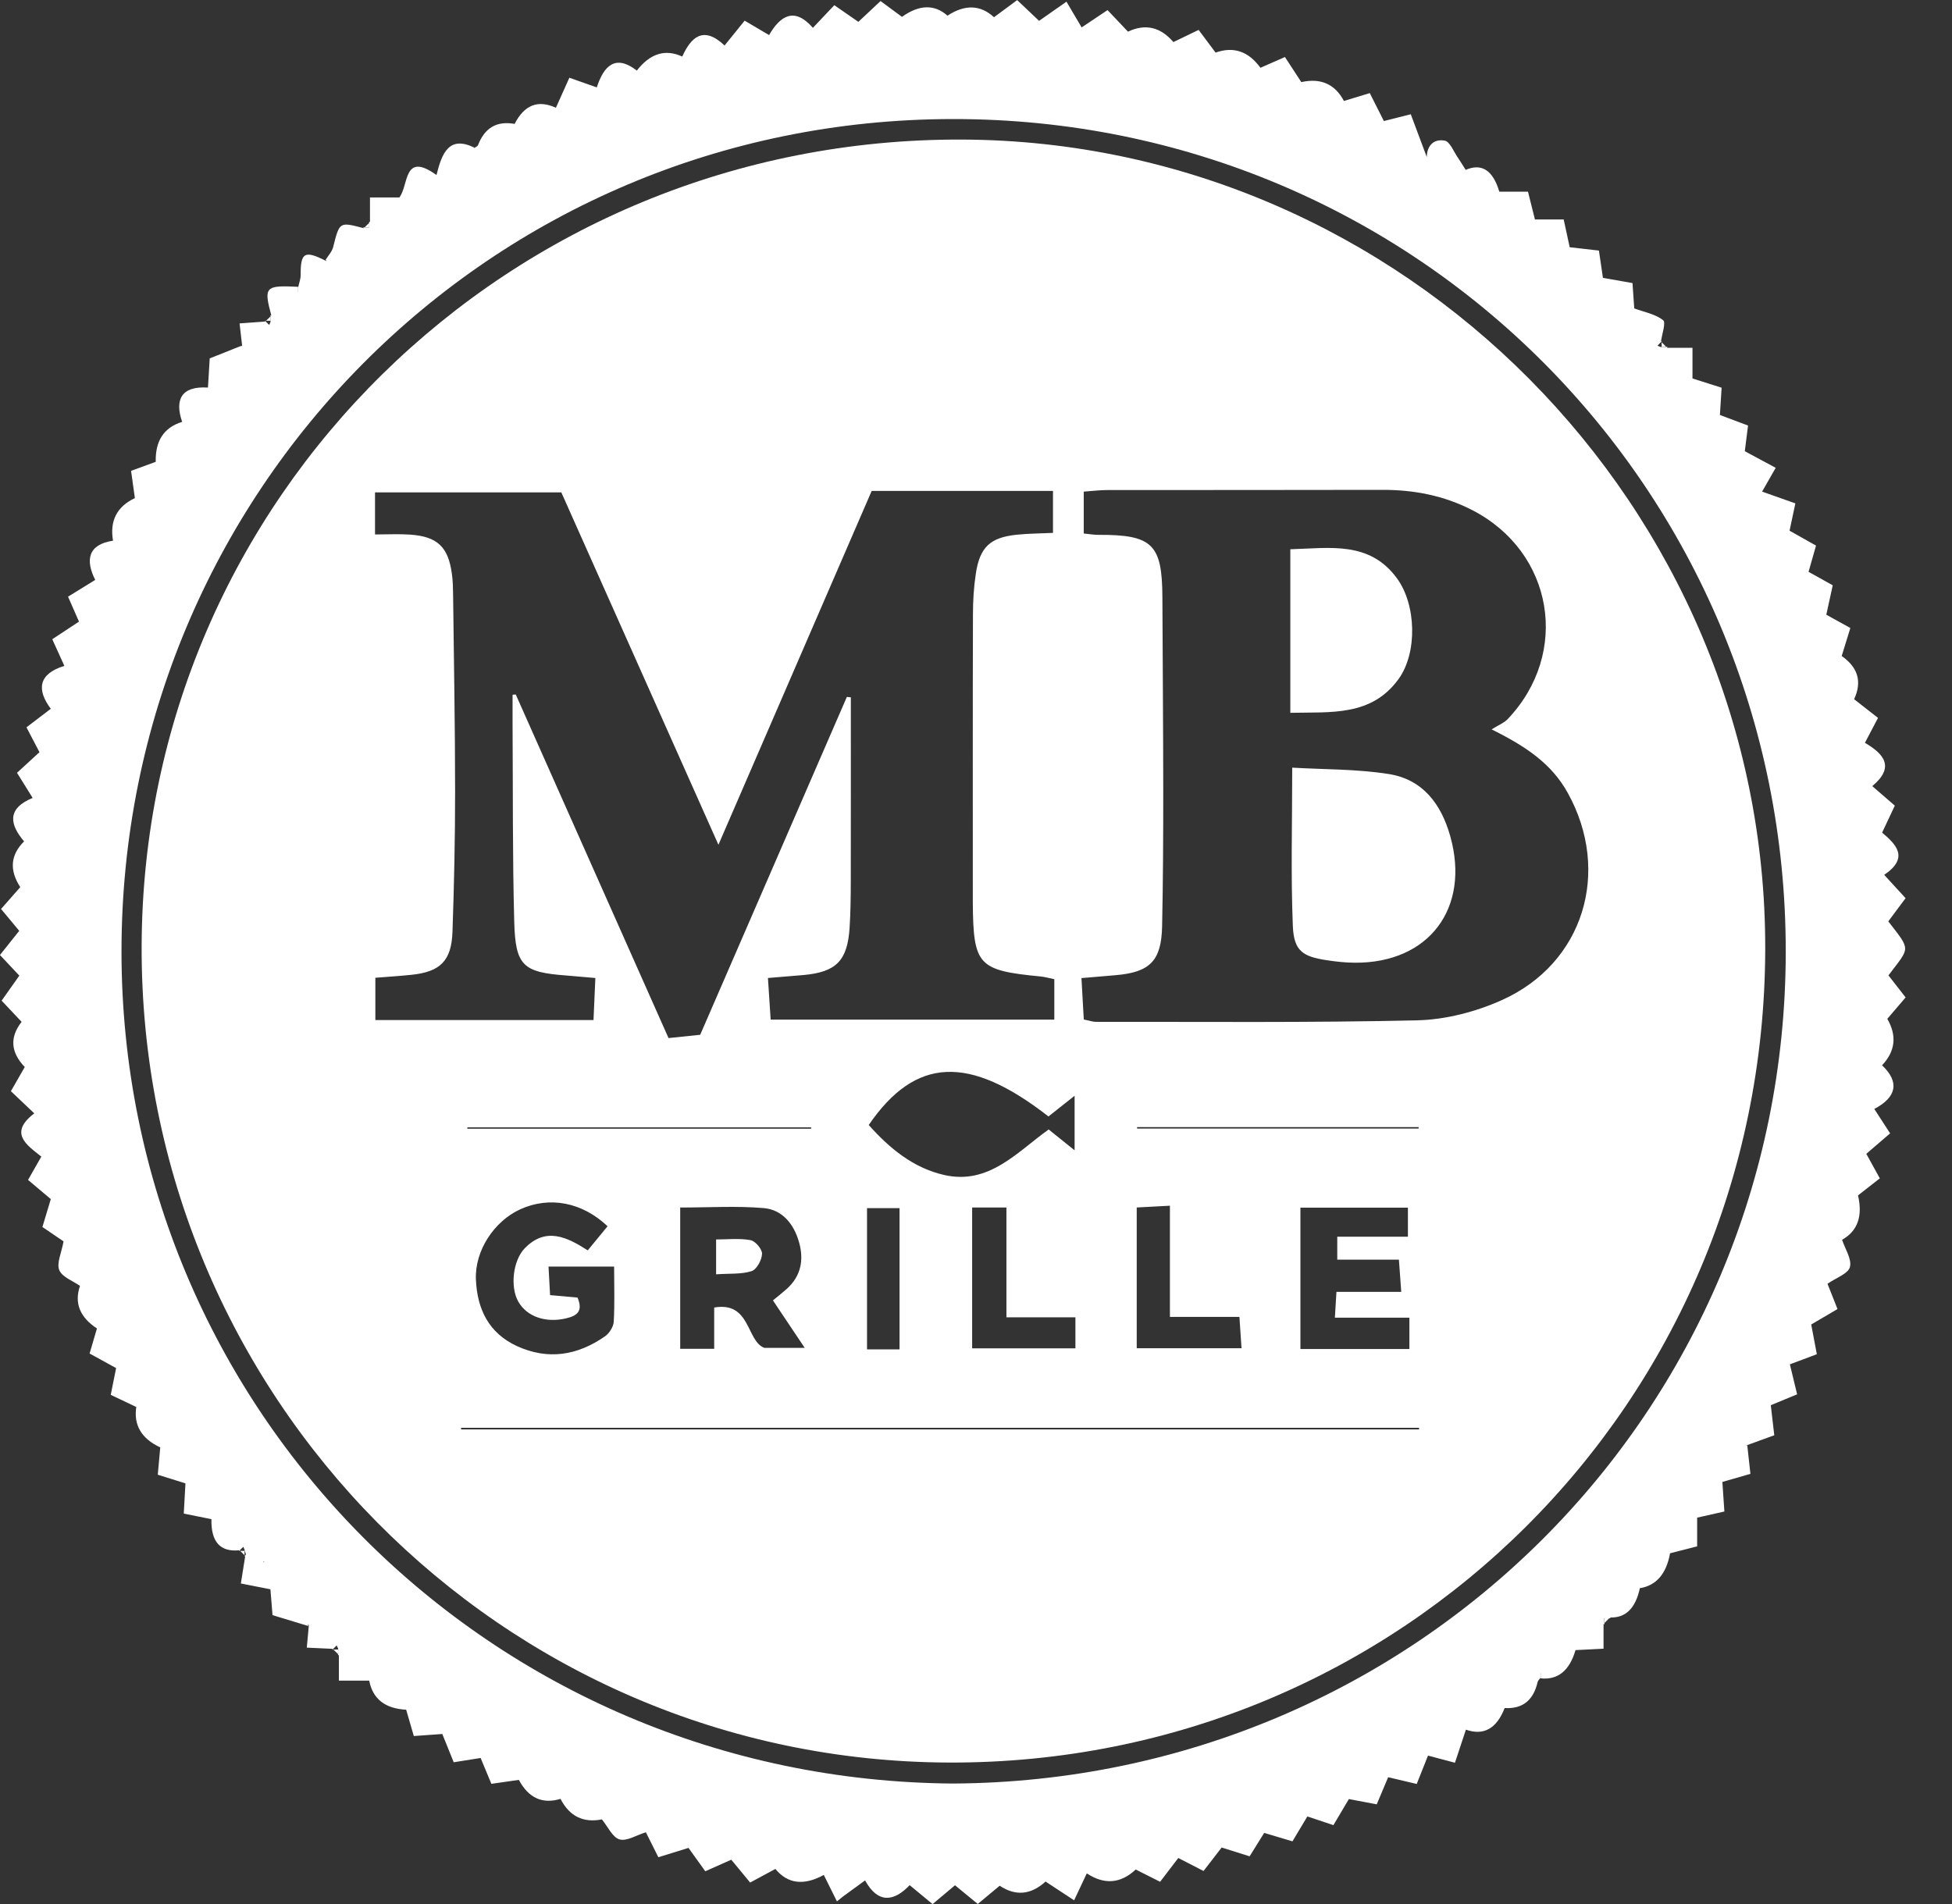
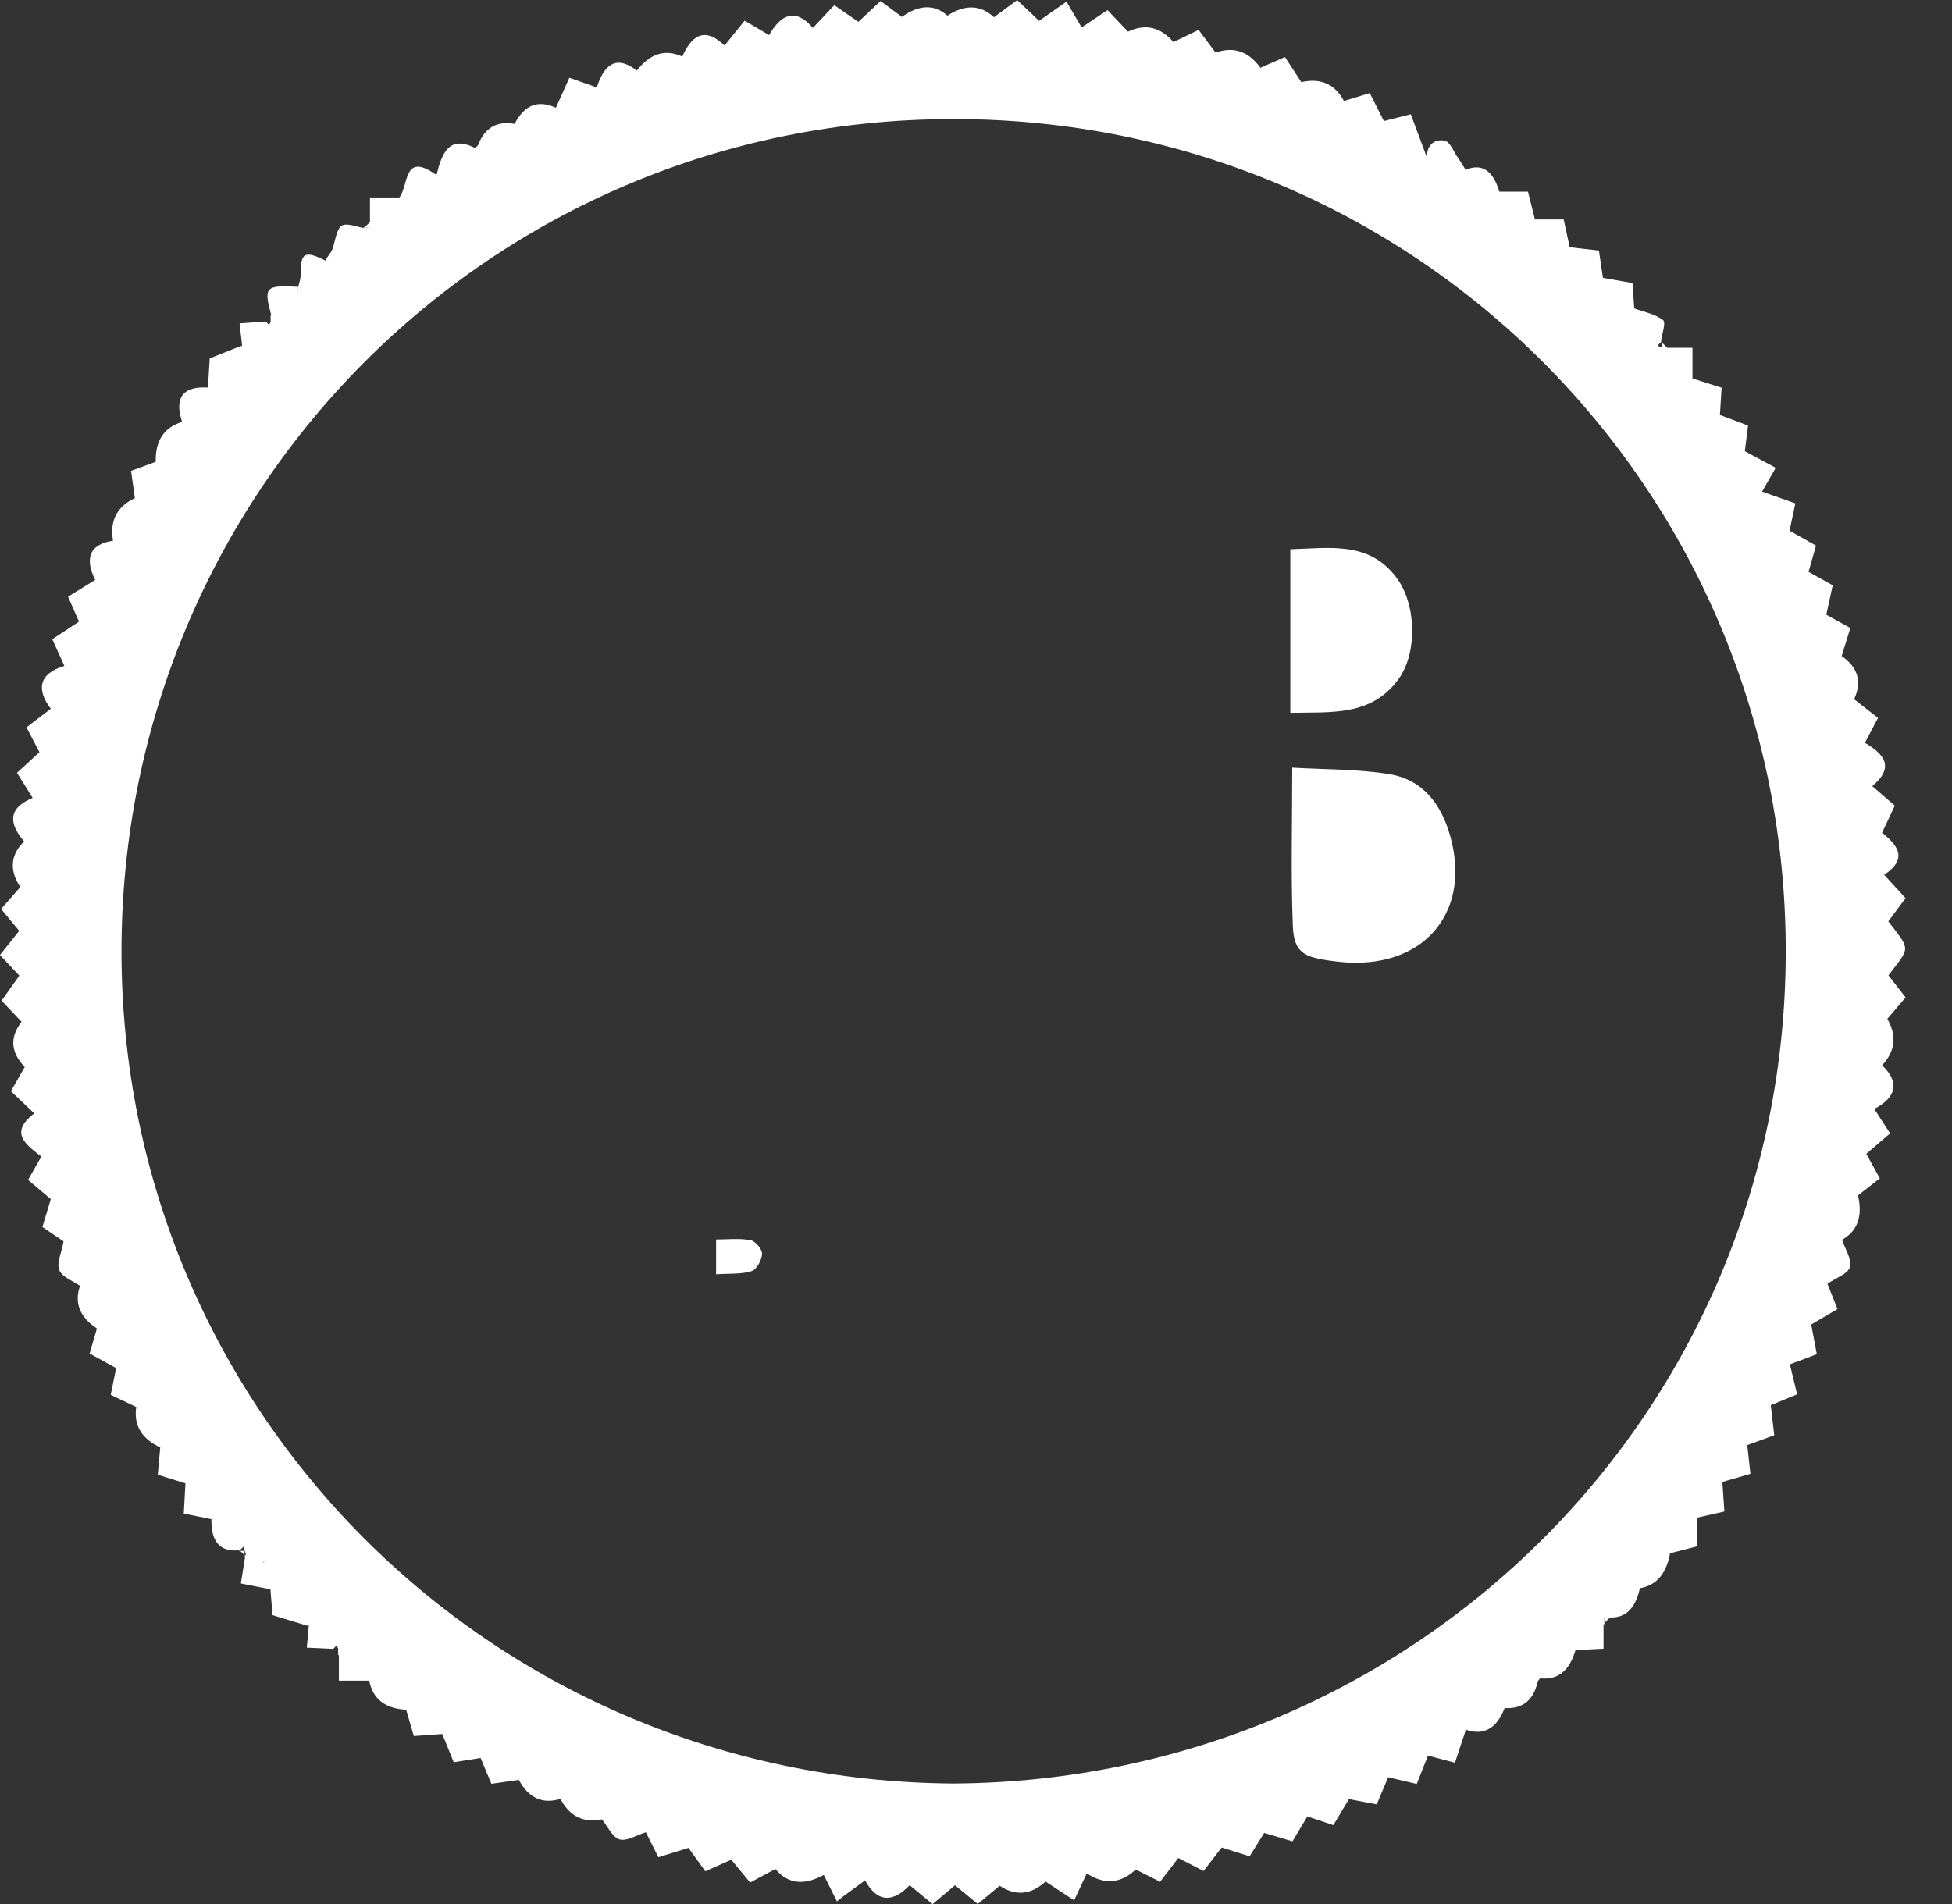
<svg xmlns="http://www.w3.org/2000/svg" width="41" height="40" viewBox="0 0 41 40" fill="none">
  <rect x="0" y="0" width="41" height="40" fill="#333333" stroke="none" />
  <g clip-path="url(#clip0_4776_12534)">
    <path d="M6.988 34.639C6.806 34.631 6.626 34.622 6.444 34.614C6.458 34.458 6.473 34.302 6.487 34.147L6.468 34.119L6.474 34.159C6.229 34.085 5.985 34.011 5.724 33.931C5.71 33.763 5.696 33.589 5.68 33.388C5.498 33.352 5.328 33.319 5.059 33.266C5.09 33.074 5.12 32.881 5.151 32.689L5.136 32.697C5.146 32.682 5.165 32.667 5.164 32.655C5.159 32.624 5.146 32.595 5.135 32.566L5.148 32.583C5.136 32.554 5.123 32.525 5.111 32.496C5.081 32.525 5.052 32.553 5.022 32.582L5.029 32.568C4.626 32.61 4.43 32.392 4.441 31.915C4.262 31.878 4.077 31.841 3.86 31.798C3.872 31.574 3.883 31.383 3.895 31.163C3.708 31.105 3.528 31.048 3.314 30.981C3.332 30.777 3.349 30.588 3.366 30.407C2.973 30.224 2.805 29.942 2.862 29.558C2.696 29.479 2.524 29.396 2.326 29.303C2.365 29.111 2.399 28.941 2.439 28.741C2.262 28.644 2.082 28.544 1.882 28.435C1.94 28.237 1.989 28.07 2.036 27.909C1.676 27.671 1.557 27.373 1.68 27.014C1.534 26.91 1.307 26.831 1.245 26.683C1.185 26.536 1.292 26.321 1.335 26.079C1.227 26.006 1.085 25.909 0.891 25.777C0.945 25.599 1.003 25.403 1.067 25.191C0.915 25.063 0.758 24.931 0.589 24.788C0.693 24.605 0.772 24.468 0.868 24.298C0.562 24.055 0.176 23.804 0.72 23.39C0.544 23.223 0.394 23.081 0.229 22.924C0.335 22.739 0.429 22.574 0.52 22.416C0.223 22.107 0.201 21.79 0.454 21.467C0.327 21.333 0.197 21.195 0.034 21.022C0.154 20.853 0.272 20.685 0.406 20.496C0.275 20.357 0.156 20.23 -0.001 20.063C0.136 19.891 0.264 19.731 0.404 19.555C0.281 19.407 0.168 19.272 0.022 19.096C0.162 18.937 0.296 18.784 0.426 18.637C0.193 18.28 0.22 17.959 0.506 17.676C0.213 17.332 0.13 16.991 0.686 16.763C0.574 16.583 0.482 16.435 0.357 16.235C0.504 16.1 0.654 15.962 0.829 15.802C0.752 15.655 0.671 15.501 0.556 15.28C0.713 15.161 0.873 15.039 1.067 14.89C0.772 14.498 0.797 14.158 1.352 13.989C1.263 13.792 1.191 13.635 1.098 13.429C1.282 13.307 1.454 13.194 1.659 13.059C1.589 12.898 1.52 12.742 1.429 12.535C1.617 12.419 1.792 12.311 2 12.183C1.792 11.769 1.844 11.439 2.374 11.359C2.302 10.942 2.455 10.643 2.833 10.464C2.808 10.283 2.782 10.095 2.753 9.892C2.95 9.82 3.114 9.76 3.271 9.702C3.26 9.259 3.445 8.979 3.826 8.863C3.666 8.396 3.807 8.106 4.368 8.142C4.383 7.903 4.395 7.698 4.405 7.529C4.671 7.423 4.882 7.339 5.091 7.256L5.047 7.276L5.086 7.265C5.068 7.108 5.05 6.95 5.032 6.794C5.212 6.781 5.392 6.767 5.572 6.755L5.565 6.74C5.595 6.769 5.625 6.798 5.654 6.827C5.667 6.798 5.68 6.769 5.692 6.74L5.684 6.758V6.624L5.7 6.631C5.536 6.025 5.568 5.991 6.261 6.025V6.141C6.261 6.141 6.262 6.141 6.263 6.141C6.263 6.105 6.263 6.07 6.263 6.035C6.281 5.95 6.315 5.864 6.315 5.779C6.312 5.302 6.397 5.253 6.847 5.481C6.853 5.48 6.859 5.48 6.865 5.479C6.856 5.474 6.846 5.469 6.836 5.464C6.891 5.373 6.973 5.288 6.998 5.19C7.132 4.659 7.127 4.658 7.64 4.794L7.634 4.779C7.678 4.779 7.722 4.779 7.766 4.779L7.755 4.796C7.755 4.751 7.755 4.706 7.755 4.661L7.771 4.667V4.148H8.388C8.588 3.898 8.465 3.171 9.168 3.677C9.284 3.206 9.437 2.846 9.961 3.1C9.959 3.104 9.958 3.109 9.956 3.113C9.985 3.091 10.03 3.076 10.041 3.048C10.181 2.684 10.437 2.535 10.809 2.603C11.012 2.204 11.301 2.091 11.676 2.264C11.766 2.062 11.857 1.86 11.959 1.633C12.173 1.708 12.336 1.766 12.535 1.836C12.681 1.384 12.925 1.132 13.376 1.483C13.655 1.123 13.973 1.024 14.33 1.188C14.515 0.779 14.775 0.534 15.219 0.956C15.369 0.77 15.496 0.613 15.64 0.434C15.821 0.541 15.971 0.629 16.154 0.737C16.395 0.319 16.692 0.146 17.074 0.585C17.233 0.418 17.365 0.278 17.524 0.109C17.694 0.227 17.849 0.335 18.029 0.459C18.182 0.316 18.331 0.175 18.495 0.022C18.667 0.148 18.808 0.253 18.945 0.354C19.308 0.095 19.627 0.087 19.901 0.329C20.268 0.089 20.594 0.1 20.878 0.362C21.024 0.254 21.177 0.141 21.365 0.002C21.517 0.147 21.666 0.288 21.825 0.438C21.999 0.316 22.154 0.208 22.4 0.035C22.511 0.222 22.61 0.391 22.719 0.576C22.932 0.434 23.076 0.337 23.263 0.212C23.411 0.369 23.553 0.519 23.692 0.665C24.056 0.493 24.374 0.566 24.646 0.884C24.809 0.805 24.979 0.724 25.176 0.628C25.309 0.806 25.422 0.958 25.532 1.105C25.909 0.971 26.223 1.077 26.474 1.424C26.626 1.357 26.784 1.288 26.989 1.198C27.107 1.379 27.22 1.553 27.333 1.725C27.741 1.634 28.039 1.766 28.228 2.121C28.388 2.072 28.554 2.022 28.771 1.956C28.868 2.149 28.961 2.332 29.067 2.543C29.23 2.502 29.398 2.459 29.632 2.4C29.75 2.714 29.865 3.024 29.981 3.334C30.034 3.383 30.086 3.433 30.139 3.482L30.126 3.493C30.074 3.444 30.021 3.394 29.969 3.345C29.956 3.081 30.096 2.911 30.343 2.954C30.455 2.973 30.534 3.188 30.624 3.316C30.683 3.402 30.736 3.492 30.792 3.58L30.76 3.589L30.778 3.572C31.119 3.421 31.357 3.573 31.492 4.027H32.094C32.148 4.247 32.195 4.433 32.242 4.619C32.244 4.651 32.245 4.682 32.243 4.643C32.243 4.68 32.243 4.645 32.243 4.611H32.844C32.888 4.811 32.924 4.981 32.97 5.194C33.147 5.214 33.336 5.236 33.584 5.264C33.609 5.437 33.636 5.62 33.668 5.837C33.859 5.871 34.06 5.907 34.289 5.947C34.302 6.143 34.315 6.316 34.326 6.479C34.537 6.557 34.768 6.598 34.932 6.726C34.996 6.776 34.907 7.021 34.887 7.177L34.902 7.171C34.873 7.201 34.844 7.231 34.814 7.262C34.844 7.275 34.873 7.287 34.902 7.3L34.884 7.291C34.93 7.291 34.975 7.29 35.021 7.29L35.015 7.307H35.549V7.951C35.737 8.01 35.932 8.073 36.161 8.145C36.149 8.334 36.138 8.506 36.125 8.718C36.306 8.786 36.498 8.858 36.716 8.94C36.692 9.13 36.67 9.3 36.648 9.479C36.859 9.593 37.065 9.703 37.297 9.828C37.185 10.025 37.105 10.163 37.011 10.328C37.227 10.404 37.454 10.485 37.71 10.575C37.666 10.78 37.63 10.95 37.588 11.149C37.763 11.248 37.942 11.348 38.144 11.462C38.091 11.649 38.044 11.815 37.987 12.013C38.145 12.101 38.295 12.184 38.495 12.296C38.453 12.487 38.41 12.688 38.36 12.914C38.514 12.999 38.665 13.082 38.865 13.193C38.802 13.397 38.742 13.592 38.683 13.782C39.027 14.021 39.114 14.323 38.944 14.689C39.101 14.812 39.264 14.939 39.446 15.082C39.351 15.262 39.27 15.416 39.171 15.605C39.563 15.835 39.811 16.111 39.325 16.515C39.485 16.653 39.617 16.767 39.799 16.925C39.719 17.094 39.632 17.278 39.532 17.492C39.83 17.741 40.104 18.022 39.576 18.379C39.73 18.547 39.857 18.686 40.025 18.869C39.903 19.033 39.781 19.196 39.662 19.356C40.143 19.979 40.122 19.887 39.665 20.491C39.779 20.636 39.895 20.786 40.026 20.954C39.882 21.122 39.759 21.266 39.641 21.404C39.846 21.759 39.81 22.084 39.531 22.38C39.901 22.73 39.84 23.049 39.368 23.297C39.485 23.477 39.579 23.622 39.7 23.81C39.528 23.958 39.373 24.092 39.2 24.24C39.29 24.403 39.374 24.555 39.484 24.755C39.323 24.88 39.174 24.996 39.026 25.113C39.128 25.553 39.016 25.864 38.691 26.045C38.754 26.238 38.899 26.452 38.856 26.618C38.819 26.759 38.566 26.843 38.385 26.97C38.449 27.134 38.513 27.293 38.595 27.501C38.407 27.612 38.23 27.715 38.043 27.825C38.083 28.038 38.121 28.238 38.161 28.45C37.946 28.53 37.782 28.592 37.595 28.662C37.647 28.876 37.694 29.073 37.747 29.292C37.541 29.377 37.381 29.444 37.194 29.521C37.219 29.735 37.242 29.937 37.267 30.152C37.052 30.23 36.872 30.296 36.691 30.362C36.679 30.365 36.666 30.37 36.653 30.374L36.7 30.364C36.721 30.554 36.742 30.744 36.766 30.963C36.552 31.025 36.372 31.077 36.177 31.133C36.191 31.345 36.204 31.533 36.219 31.754C36.019 31.799 35.851 31.838 35.647 31.883V32.486C35.436 32.54 35.254 32.587 35.078 32.632C35 33.064 34.789 33.309 34.444 33.365C34.353 33.788 34.144 33.993 33.816 33.98L33.822 33.998C33.776 33.997 33.729 33.996 33.683 33.996L33.696 33.983C33.697 34.029 33.697 34.075 33.698 34.121L33.681 34.116V34.636C33.462 34.647 33.274 34.656 33.092 34.666C32.966 35.099 32.721 35.297 32.359 35.259V35.144C32.359 35.144 32.358 35.144 32.357 35.144V35.248C32.336 35.277 32.303 35.305 32.296 35.337C32.207 35.724 31.977 35.905 31.604 35.883C31.435 36.316 31.164 36.468 30.79 36.337C30.716 36.561 30.641 36.786 30.56 37.032C30.336 36.972 30.185 36.932 29.994 36.882C29.919 37.072 29.849 37.247 29.757 37.478C29.567 37.433 29.384 37.39 29.157 37.336C29.087 37.502 29.013 37.676 28.917 37.906C28.734 37.871 28.55 37.836 28.332 37.795C28.233 37.962 28.128 38.139 28.007 38.343C27.822 38.281 27.659 38.227 27.46 38.16C27.363 38.323 27.265 38.485 27.147 38.683C26.957 38.626 26.775 38.572 26.553 38.506C26.465 38.648 26.374 38.795 26.247 38.998C26.069 38.941 25.876 38.881 25.66 38.813C25.54 38.968 25.415 39.129 25.279 39.306C25.083 39.205 24.928 39.125 24.749 39.033C24.622 39.199 24.507 39.35 24.367 39.533C24.186 39.442 24.018 39.358 23.855 39.275C23.538 39.572 23.195 39.599 22.827 39.356C22.746 39.528 22.654 39.725 22.561 39.922C22.274 39.733 22.115 39.629 21.961 39.528C21.654 39.808 21.333 39.838 20.997 39.616C20.858 39.732 20.713 39.853 20.537 39.999C20.377 39.868 20.231 39.748 20.059 39.606C19.908 39.733 19.763 39.855 19.588 40.002C19.426 39.868 19.28 39.748 19.107 39.604C18.772 39.955 18.44 39.993 18.17 39.504C17.998 39.629 17.855 39.733 17.713 39.837C17.669 39.873 17.624 39.909 17.579 39.945C17.483 39.751 17.386 39.557 17.303 39.389C16.883 39.619 16.544 39.577 16.286 39.263C16.128 39.349 15.963 39.438 15.756 39.549C15.63 39.396 15.508 39.249 15.36 39.069C15.198 39.141 15.026 39.218 14.814 39.312C14.7 39.153 14.59 39 14.461 38.821C14.256 38.884 14.049 38.949 13.828 39.017C13.722 38.806 13.643 38.648 13.566 38.493C13.365 38.554 13.162 38.687 13.011 38.642C12.863 38.597 12.767 38.374 12.642 38.222C12.251 38.3 11.961 38.156 11.773 37.791C11.393 37.906 11.102 37.773 10.898 37.392C10.719 37.418 10.532 37.445 10.321 37.475C10.242 37.286 10.175 37.126 10.095 36.932C9.926 36.959 9.758 36.986 9.53 37.022C9.455 36.835 9.378 36.646 9.29 36.428C9.105 36.441 8.917 36.455 8.692 36.471C8.634 36.272 8.582 36.091 8.531 35.918C8.088 35.895 7.829 35.691 7.755 35.307C7.661 35.307 7.559 35.307 7.458 35.307C7.371 35.307 7.283 35.307 7.118 35.307V34.768L7.102 34.775L7.103 34.637L7.112 34.656C7.098 34.627 7.085 34.596 7.072 34.567C7.042 34.597 7.012 34.628 6.982 34.657L6.989 34.642L6.988 34.639ZM29.366 36.927L29.38 36.932L29.342 36.944L29.366 36.927ZM5.527 32.822L5.559 32.808L5.516 32.812L5.528 32.795L5.527 32.822V32.822ZM20.023 37.469C29.733 37.411 37.5 29.654 37.508 19.999C37.516 10.317 29.759 2.49 20.01 2.501C10.258 2.511 2.553 10.362 2.552 19.985C2.551 29.589 10.278 37.401 20.023 37.469Z" fill="white" />
    <path d="M34.888 7.175C34.93 7.219 34.972 7.262 35.014 7.305L35.021 7.288C34.975 7.288 34.929 7.289 34.884 7.289L34.902 7.298C34.902 7.255 34.902 7.212 34.902 7.169L34.887 7.175H34.888Z" fill="white" />
-     <path d="M5.573 6.753C5.615 6.712 5.658 6.671 5.701 6.629L5.685 6.622V6.757L5.694 6.738C5.651 6.738 5.609 6.738 5.566 6.739L5.573 6.753H5.573Z" fill="white" />
    <path d="M7.641 4.793C7.684 4.751 7.728 4.709 7.771 4.666L7.755 4.66C7.755 4.705 7.755 4.75 7.755 4.795L7.766 4.778C7.722 4.778 7.678 4.778 7.634 4.778L7.64 4.793H7.641Z" fill="white" />
    <path d="M5.152 32.688C5.111 32.648 5.07 32.608 5.03 32.567L5.022 32.581C5.065 32.581 5.107 32.582 5.149 32.582L5.136 32.565C5.136 32.609 5.137 32.653 5.137 32.696L5.152 32.688L5.152 32.688Z" fill="white" />
    <path d="M33.818 33.978C33.773 34.024 33.728 34.069 33.683 34.114L33.7 34.12C33.7 34.073 33.699 34.027 33.698 33.981L33.685 33.994C33.731 33.994 33.777 33.995 33.824 33.996L33.818 33.978Z" fill="white" />
-     <path d="M7.117 34.766C7.074 34.724 7.031 34.681 6.987 34.639L6.98 34.655C7.024 34.655 7.067 34.654 7.11 34.653L7.101 34.635L7.1 34.772L7.116 34.766H7.117Z" fill="white" />
-     <path d="M37.077 19.948C37.053 29.461 29.429 37.058 19.937 37.028C10.539 36.998 2.944 29.317 2.975 19.872C3.006 10.456 10.693 2.898 20.204 2.932C29.477 2.966 37.101 10.653 37.077 19.948L37.077 19.948ZM17.788 14.641C17.816 14.644 17.843 14.647 17.871 14.65C17.871 15.937 17.872 17.225 17.87 18.512C17.869 18.839 17.866 19.166 17.845 19.492C17.8 20.185 17.562 20.422 16.874 20.484C16.644 20.504 16.413 20.522 16.13 20.546C16.152 20.88 16.17 21.157 16.187 21.421H22.145V20.571C22.032 20.548 21.945 20.522 21.857 20.514C20.542 20.387 20.444 20.281 20.433 18.965C20.433 18.928 20.433 18.892 20.433 18.856C20.433 16.876 20.43 14.895 20.436 12.915C20.436 12.626 20.453 12.334 20.497 12.047C20.582 11.494 20.797 11.293 21.349 11.234C21.596 11.208 21.846 11.208 22.117 11.195V10.313H18.309C17.247 12.766 16.182 15.225 15.09 17.747C13.968 15.23 12.877 12.781 11.79 10.344H7.877V11.228C8.149 11.228 8.381 11.215 8.612 11.231C9.19 11.271 9.418 11.491 9.493 12.067C9.513 12.21 9.515 12.356 9.517 12.502C9.533 13.88 9.559 15.258 9.559 16.637C9.559 17.616 9.538 18.596 9.504 19.575C9.483 20.187 9.246 20.417 8.641 20.479C8.391 20.505 8.14 20.521 7.884 20.541V21.429H12.466C12.48 21.115 12.492 20.84 12.505 20.546C12.247 20.524 12.068 20.507 11.89 20.493C10.986 20.425 10.826 20.292 10.801 19.363C10.764 17.983 10.775 16.602 10.766 15.222C10.765 15.013 10.766 14.804 10.766 14.595C10.789 14.593 10.811 14.592 10.833 14.59C11.902 16.994 12.971 19.399 14.042 21.808C14.3 21.781 14.494 21.761 14.707 21.739C15.739 19.361 16.763 17.001 17.787 14.642L17.788 14.641ZM22.764 21.418C22.88 21.441 22.949 21.467 23.018 21.467C25.268 21.464 27.519 21.488 29.768 21.435C30.366 21.421 30.999 21.256 31.548 21.009C33.268 20.236 33.842 18.309 32.932 16.662C32.59 16.042 32.051 15.681 31.33 15.323C31.484 15.227 31.591 15.187 31.662 15.113C32.991 13.722 32.632 11.595 30.922 10.716C30.329 10.411 29.696 10.289 29.032 10.291C27.109 10.296 25.185 10.293 23.262 10.295C23.104 10.295 22.947 10.315 22.763 10.328V11.208C22.894 11.221 22.983 11.237 23.071 11.236C24.206 11.232 24.411 11.432 24.415 12.55C24.421 13.91 24.432 15.27 24.433 16.631C24.433 17.573 24.429 18.517 24.409 19.46C24.394 20.186 24.153 20.426 23.432 20.487C23.205 20.506 22.979 20.526 22.715 20.548C22.734 20.887 22.749 21.151 22.764 21.418ZM18.247 23.634C18.68 24.121 19.181 24.537 19.834 24.685C20.774 24.897 21.364 24.201 22.026 23.728C22.203 23.87 22.362 23.998 22.571 24.166V23.02C22.342 23.202 22.179 23.331 22.022 23.455C20.356 22.155 19.229 22.201 18.247 23.634V23.634ZM12.762 25.762C12.226 25.252 11.539 25.128 10.93 25.404C10.374 25.657 9.971 26.278 9.996 26.878C10.022 27.501 10.265 28.006 10.858 28.279C11.511 28.578 12.131 28.476 12.707 28.074C12.797 28.011 12.884 27.876 12.891 27.769C12.913 27.395 12.899 27.019 12.899 26.608H11.521C11.533 26.829 11.543 27.014 11.554 27.208C11.789 27.23 11.966 27.245 12.131 27.26C12.251 27.548 12.121 27.643 11.887 27.697C11.464 27.796 11.068 27.664 10.886 27.344C10.712 27.037 10.772 26.482 11.022 26.224C11.463 25.77 11.908 25.987 12.345 26.268C12.489 26.092 12.614 25.941 12.761 25.762L12.762 25.762ZM14.287 25.368V28.336H15.001V27.469C15.769 27.335 15.674 28.174 16.054 28.316H16.902C16.647 27.936 16.442 27.628 16.235 27.319C16.354 27.221 16.439 27.154 16.52 27.082C16.826 26.811 16.889 26.466 16.782 26.092C16.676 25.719 16.434 25.414 16.044 25.38C15.476 25.331 14.9 25.368 14.288 25.368H14.287ZM27.314 28.34H29.603V27.682H28.038C28.051 27.476 28.059 27.341 28.071 27.14H29.432C29.414 26.886 29.4 26.703 29.383 26.463H28.088V25.981H29.572V25.371H27.314V28.34V28.34ZM20.419 25.368V28.326H22.588V27.674H21.139V25.368H20.42H20.419ZM23.875 28.324H26.077C26.061 28.087 26.049 27.902 26.033 27.666H24.573V25.33C24.301 25.344 24.095 25.355 23.876 25.367V28.324H23.875ZM9.685 29.996C9.685 30.007 9.685 30.018 9.685 30.03H29.806C29.806 30.018 29.806 30.007 29.806 29.996H9.685ZM18.894 28.348V25.381H18.211V28.348H18.894ZM17.037 23.712C17.037 23.703 17.037 23.693 17.037 23.684H9.816C9.816 23.693 9.816 23.703 9.816 23.712H17.037ZM23.883 23.678C23.883 23.689 23.883 23.698 23.884 23.709H29.797C29.797 23.698 29.797 23.689 29.797 23.678H23.882H23.883Z" fill="white" />
    <path d="M27.142 16.127C27.814 16.166 28.501 16.155 29.17 16.261C29.884 16.374 30.273 16.891 30.463 17.573C30.883 19.078 30.015 20.235 28.458 20.225C28.261 20.224 28.061 20.202 27.865 20.172C27.358 20.095 27.177 19.975 27.155 19.454C27.111 18.378 27.142 17.297 27.142 16.127H27.142Z" fill="white" />
    <path d="M27.102 11.539C27.933 11.515 28.767 11.361 29.343 12.151C29.75 12.708 29.772 13.712 29.38 14.259C28.809 15.056 27.953 14.955 27.102 14.975V11.538L27.102 11.539Z" fill="white" />
    <path d="M15.041 26.771V26.039C15.279 26.039 15.527 26.01 15.763 26.053C15.864 26.071 16.01 26.243 16.006 26.341C16.001 26.47 15.894 26.669 15.787 26.704C15.574 26.773 15.331 26.751 15.041 26.771Z" fill="white" />
  </g>
  <defs>
    <clipPath id="clip0_4776_12534">
      <rect width="40.028" height="40" fill="white" />
    </clipPath>
  </defs>
</svg>